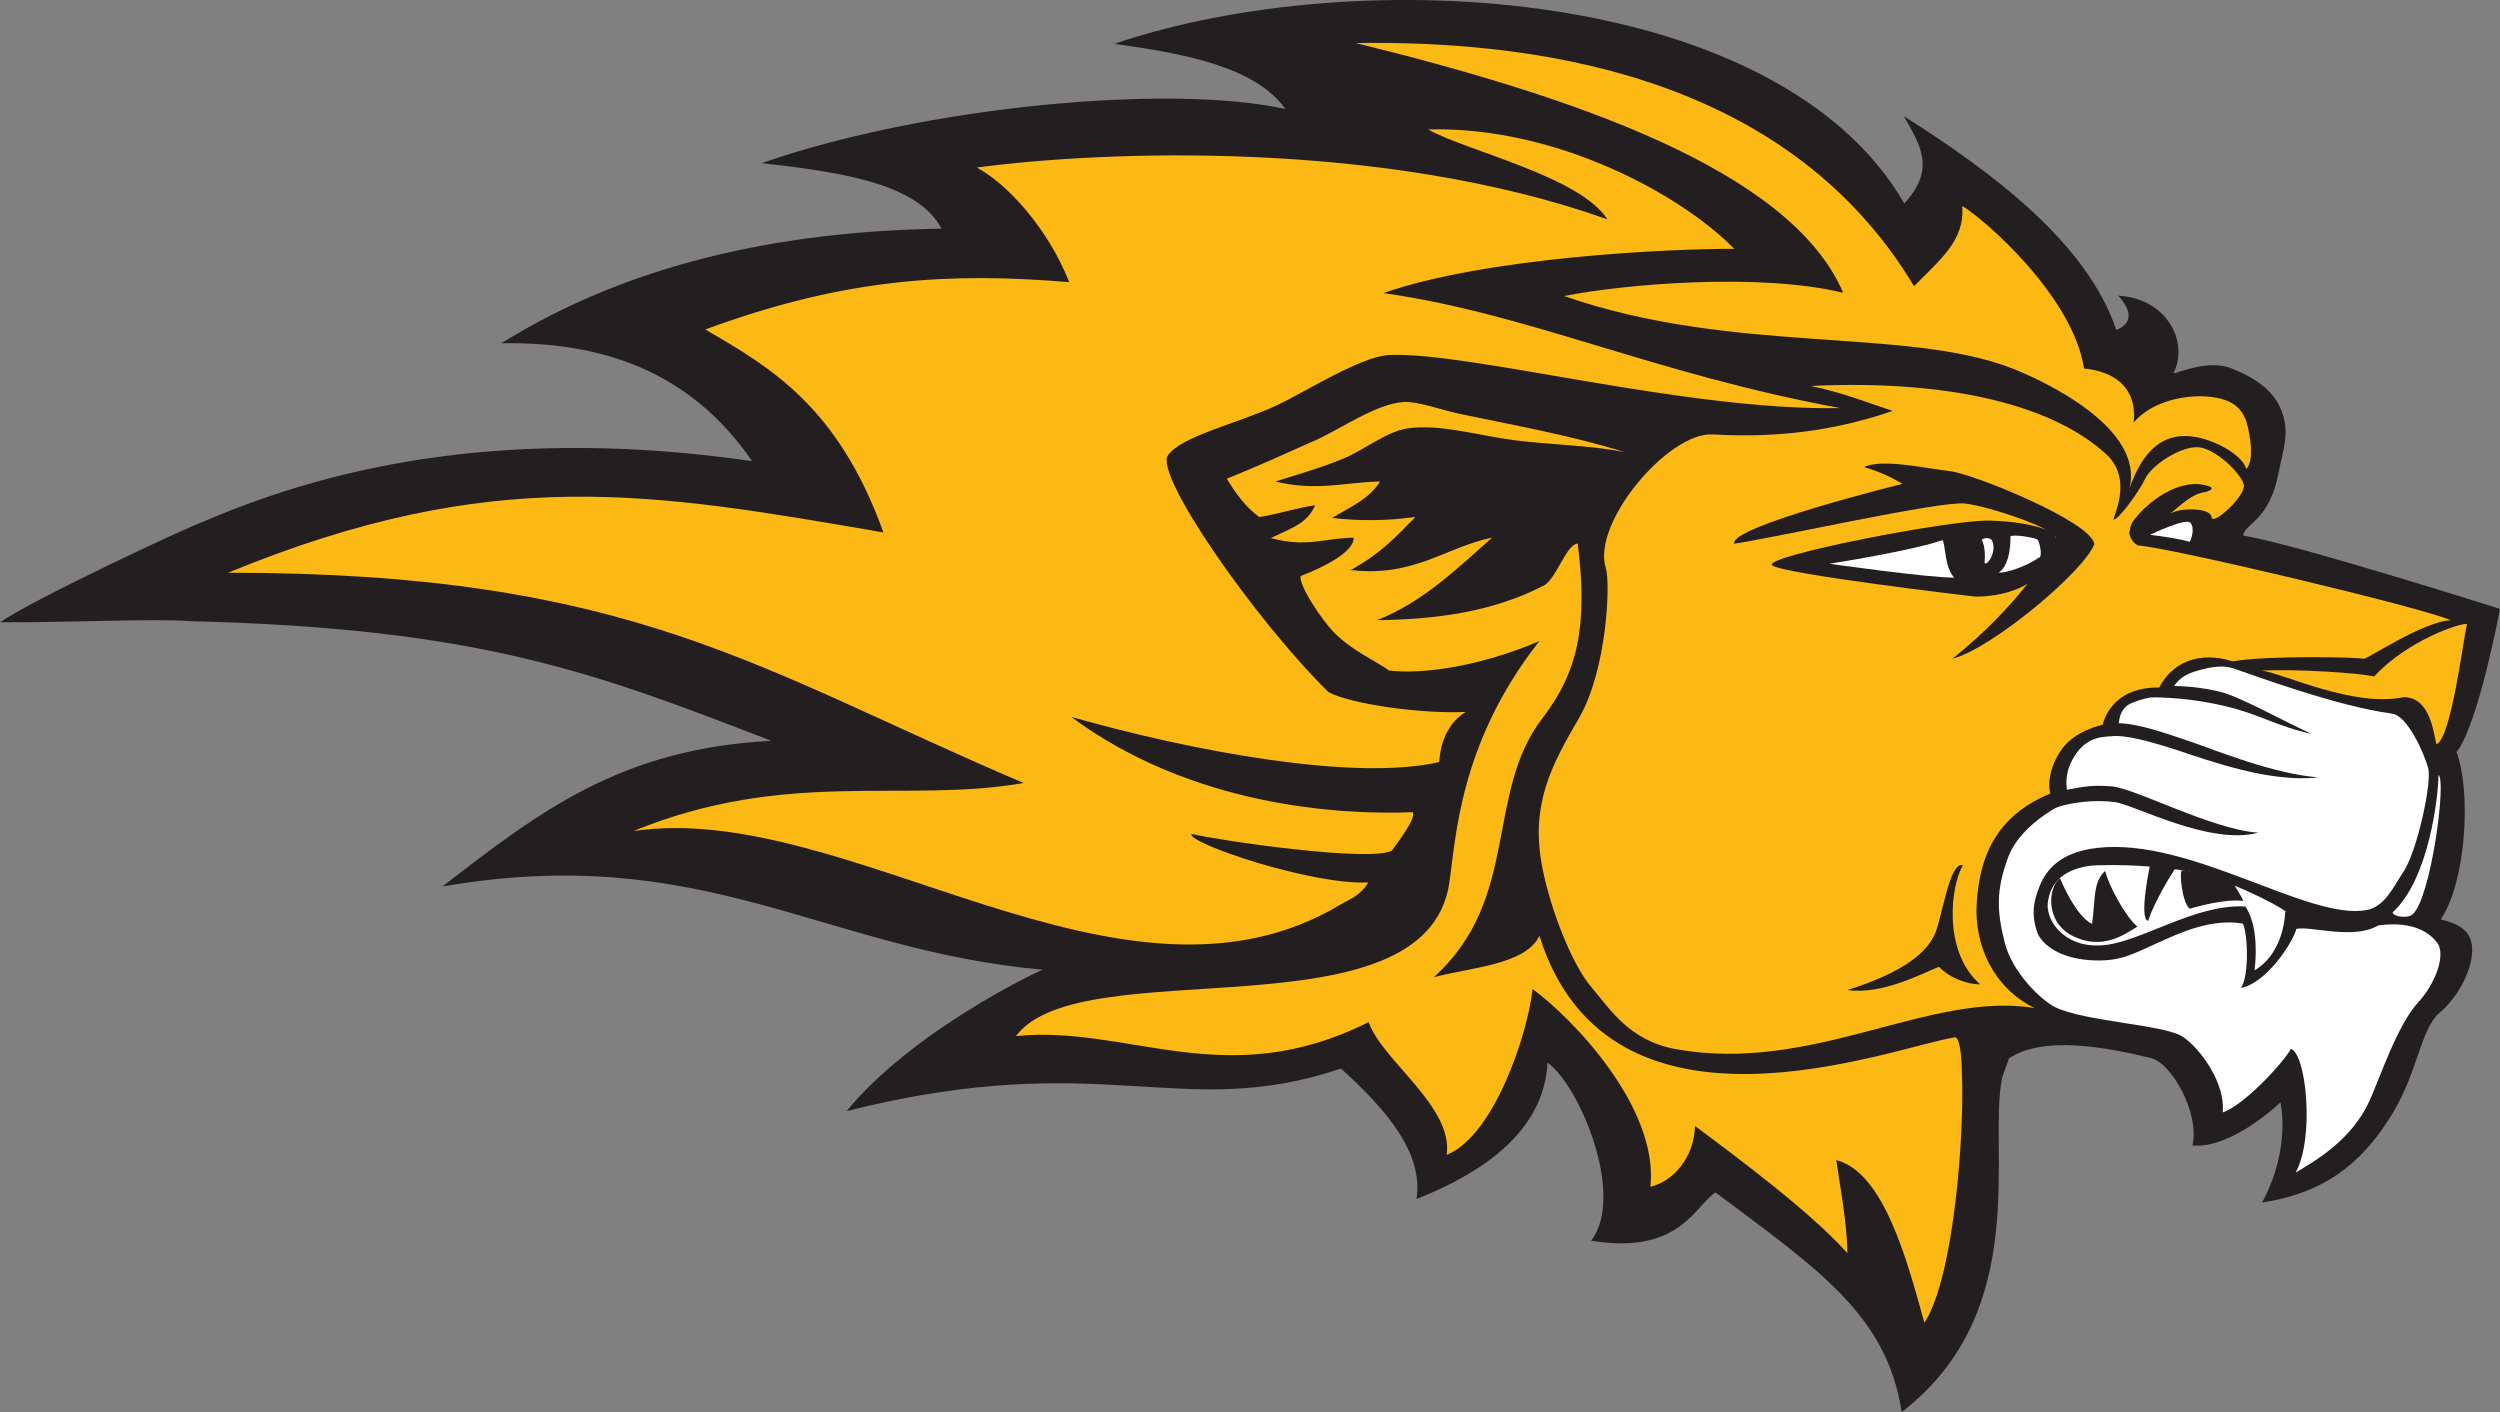
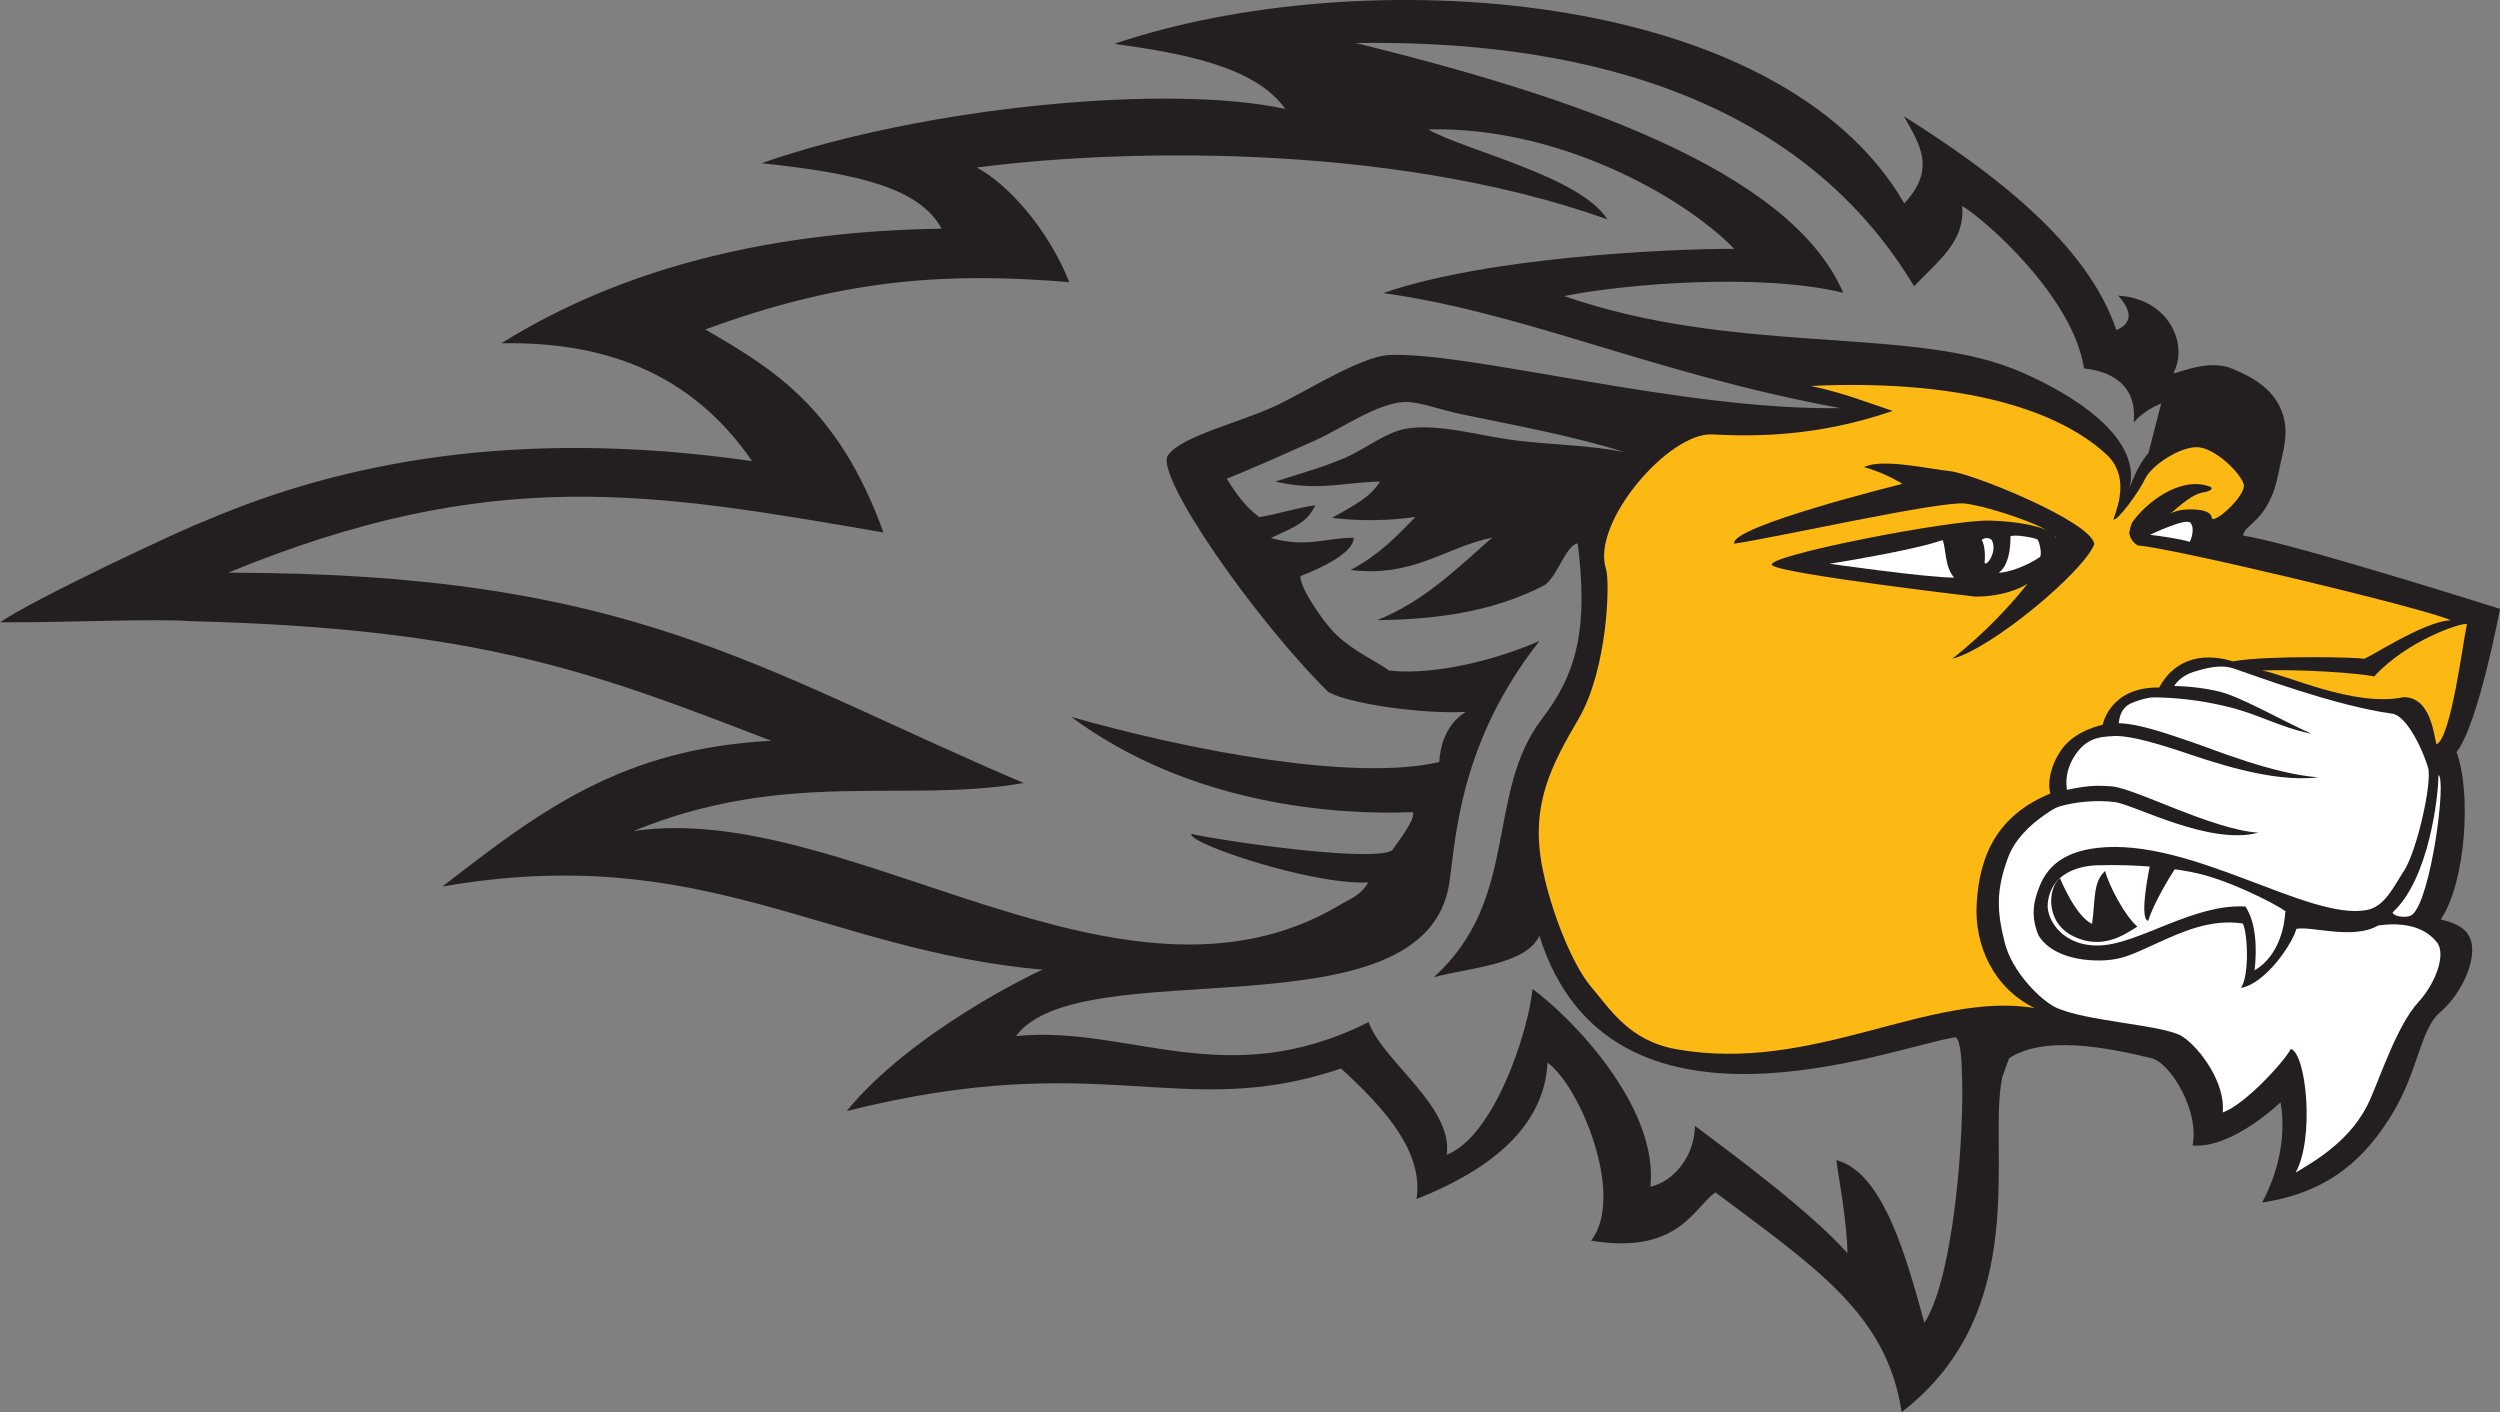
<svg xmlns="http://www.w3.org/2000/svg" width="200" height="113" viewBox="0 0 200 113" fill="none">
  <rect x="0" y="0" width="200" height="113" fill="#808080" stroke="none" />
  <g clip-path="url(#clip0)">
    <path fill-rule="evenodd" clip-rule="evenodd" d="M172.744 30.305C175.258 29.344 177.094 28.875 178.584 29.496C180.074 30.116 181.748 30.988 182.494 32.788C183.241 34.587 182.599 36.153 182.308 37.722C181.562 41.742 179.54 41.87 179.451 42.85C183.212 43.395 200 48.711 200 48.711C200 48.711 198.285 57.925 196.522 60.17C197.703 63.273 197.308 70.525 195.257 73.558C196.996 73.962 197.829 74.65 197.774 76.141C197.719 77.631 196.695 79.718 195.168 81.02C193.641 82.322 193.434 85.734 191.41 89.06C189.385 92.386 186.591 95.362 180.967 96.2C183.325 91.823 182.432 88.191 182.432 88.191C182.432 88.191 178.563 91.928 175.397 91.637C175.991 88.937 173.653 85.024 172.107 84.653C168.839 83.867 163.169 82.636 160.353 84.933C158.962 86.067 173.338 30.554 173.338 30.554" fill="#231F20" />
-     <path fill-rule="evenodd" clip-rule="evenodd" d="M158.232 81.672V98.311L153.939 107.87L148.725 98.062L149.07 102.789L136.805 93.096L133.207 96.572L130.475 96.82L126.874 86.143L123.116 82.418L121.288 87.384L115.824 92.847L110.238 83.411L97.465 85.677L78.081 84.281L88.261 77.623L63.43 69.674L44.932 67.668L54.12 62.553L70.507 60.94L46.548 51.255L14.268 46.786L26.434 40.755L43.444 38.096L65.298 39.338L57.223 29.496L50.893 25.059L64.3 21.335L80.069 19.349L73.736 12.147L88.261 10.036L108.127 10.906L102.043 2.216H119.92L137.675 7.181L147.606 13.763L153.132 20.216L156.375 14.507L162.755 19.844L166.23 26.798L170.992 30.025L175.397 31.02L178.647 31.892L179.789 33.097L180.661 36.213L180.454 38.563L178.189 41.616L159.594 58.952L158.232 81.672Z" fill="#FDB913" />
    <path fill-rule="evenodd" clip-rule="evenodd" d="M197.952 51.522L198.193 49.628C191.19 47.436 183.992 45.422 176.484 43.738C178.121 42.428 179.844 40.807 180.967 38.783C181.599 37.389 180.939 34.315 179.82 32.662L179.802 32.638C179.76 32.576 179.718 32.518 179.674 32.46C179.439 32.132 179.14 31.853 178.796 31.641C178.606 31.501 178.394 31.396 178.168 31.329C177.995 31.258 177.812 31.193 177.62 31.135C176.484 30.758 174.834 30.292 173.888 29.826C175.098 27.453 173.448 23.883 169.462 23.652C170.35 24.637 170.821 25.784 169.305 26.402C166.979 19.446 159.353 13.742 152.307 9.295C153.617 11.602 154.895 13.522 152.344 16.275C142.3 -1.103 108.761 -3.143 89.144 3.507C94.678 4.272 100.406 5.317 102.831 8.719C93.565 6.681 73.977 8.499 60.927 13.056C68.606 13.873 73.556 15.02 75.331 18.294C62.278 18.485 50.189 21.175 40.111 27.461C48.07 27.324 55.173 29.627 60.167 36.889C41.119 34.15 27.047 37.112 16.429 41.664C14.58 42.339 2.504 48.028 0.01 49.783C5.173 49.819 12.265 49.468 15.256 49.694C38.5 50.27 47.63 53.84 61.702 59.264C49.856 59.879 43.369 64.729 35.399 70.921C56.275 67.296 65.814 76.01 83.429 77.578C82.981 77.699 72.888 82.555 67.734 88.887C88.327 83.704 94.416 89.815 107.281 85.483C110.908 88.775 113.881 92.214 113.326 95.919C120.366 93.138 123.577 89.409 123.802 85.011C126.408 86.889 130.048 95.697 127.288 99.254C134.359 100.424 135.566 96.475 137.24 95.393C145.333 101.459 150.956 105.162 152.135 112.967C162.689 104.843 158.975 91.742 160.185 86.166C160.673 84.906 161.414 81.601 164.213 82.196C166.971 82.782 170.52 82.775 172.707 83.848C175.064 85.032 176.929 86.745 176.594 90.598C179.163 90.124 181.685 87.934 182.617 86.444C183.351 87.934 183.112 92.263 181.91 95.872C184.749 94.906 187.275 93.195 189.225 90.917C190.87 89.039 191.897 85.818 193.238 83.367C194.678 80.729 197.69 76.772 197.483 75.816C197.276 74.86 196.04 74.388 193.945 73.459C195.542 69.507 196.009 62.983 195.6 59.793C196.946 57.323 197.433 54.274 197.957 51.514L197.952 51.522ZM50.712 66.471C62.943 61.469 72.367 64.297 81.892 62.642C60.476 53.515 50.521 45.817 18.249 45.817C39.479 37.083 52.247 39.422 70.675 42.596C67.042 32.508 61.65 29.399 56.427 26.358C67.783 22.168 76.177 21.801 85.54 22.571C83.793 18.171 80.514 14.667 78.147 13.404C88.319 12.048 110.61 11.155 128.595 17.547C126.355 14.08 117.333 12.092 114.253 10.356C124.493 10.075 134.529 15.594 138.741 19.907C133.581 19.889 118.949 20.567 110.662 23.446C122.215 25.064 132.266 29.899 147.234 32.649C134.684 32.866 117.592 28.118 111.133 28.401C108.884 28.5 104.41 31.358 102.169 32.413C99.07 33.869 94.55 34.859 93.437 36.423C92.324 37.986 100.382 49.557 106.27 55.364C107.972 56.315 113.771 57.134 117.257 56.951C115.452 58.088 115.201 60.078 115.135 60.963C108.344 62.535 95.288 60.078 85.69 57.349C95.288 64.452 107.001 65.219 113.011 64.973C113.341 65.434 111.778 67.435 111.359 68.043C109.659 69.009 97.52 67.239 95.322 66.712C94.874 67.403 104.869 70.814 109.465 70.596C108.779 71.701 108.033 71.89 107.221 72.377C89.757 82.837 67.862 63.962 50.718 66.479L50.712 66.471ZM153.957 105.833C152.614 101.045 150.765 93.798 146.902 92.805C147.075 94.133 147.79 97.902 147.79 100.246C144.827 96.949 139.147 92.719 135.595 90.074C135.556 92.536 133.88 94.526 132.033 94.94C132.706 88.56 125.735 81.407 122.605 79.121C122.217 82.788 119.462 90.941 115.735 92.381C116.285 88.523 110.56 84.857 109.491 81.766C98.07 87.51 90.309 81.984 81.279 82.885C86.462 75.9 114.077 83.23 115.947 70.622C116.471 67.11 116.733 59.428 123.157 51.281C118.616 53.242 113.899 53.986 111.123 53.638C110.075 52.876 108.158 52.066 106.699 50.571C105.796 49.649 103.921 46.904 104.044 46.087C105.644 45.48 108.344 44.201 108.292 43.02C106.066 43.02 104.523 43.843 101.671 43.041C103.716 42.098 104.552 41.792 105.225 40.422C103.633 40.64 102.31 41.124 100.741 41.365C99.654 40.564 98.856 39.477 98.146 38.298C100.487 37.35 102.705 36.357 105.217 35.231C107.286 34.304 110.094 32.301 112.288 32.162C113.433 32.091 115.285 32.795 116.77 33.107C121.468 34.089 125.753 34.854 129.985 36.174C127.149 35.608 124.223 35.598 121.253 35.231C118.409 34.878 115.107 33.861 112.524 34.286C110.908 34.548 109.083 36.007 107.569 36.643C105.694 37.429 104.298 37.793 102.027 38.523C105.379 39.33 107.676 38.563 110.408 38.523C109.512 39.909 108.266 40.43 106.566 41.433C108.784 41.696 111.028 41.669 113.239 41.355C111.683 42.947 110.416 44.317 108.048 45.603C113.148 46.192 115.539 43.814 119.376 43.007C116.573 45.474 113.891 48.135 110.172 49.612C114.449 49.563 119.292 49.068 123.621 46.781C124.635 45.995 125.297 43.586 126.217 43.479C127.062 50.209 126.169 53.84 123.383 57.472C118.771 63.483 121.652 71.911 114.698 78.181C117.542 77.408 122.086 77.188 123.15 74.86C128.765 92.766 151.475 83.736 156.427 82.979C156.857 83.089 156.951 85.061 156.951 85.831C157.168 90.346 156.362 102.116 153.952 105.822L153.957 105.833ZM170.321 39.202C171.741 34.225 163.284 30.376 161.01 29.485C152.446 26.133 138.715 28.401 125.13 23.684C130.106 22.691 140.899 21.822 147.454 23.422C143.222 13.522 125.504 7.634 108.462 3.441C121.591 3.255 142.635 5.398 153.127 22.901C155.123 20.806 157.218 19.297 156.974 16.476C158.745 17.524 165.832 23.689 166.723 29.48C168.907 29.695 170.986 30.805 170.696 33.796C172.246 31.997 175.041 31.538 176.845 31.748C178.65 31.957 179.239 32.691 179.577 33.388C179.915 34.084 180.454 36.839 179.689 37.518C179.522 36.601 177.594 35.341 175.761 34.982C173.927 34.624 171.73 35.037 170.311 39.197" fill="#231F20" />
-     <path fill-rule="evenodd" clip-rule="evenodd" d="M171.023 43.63C170.831 43.527 170.667 43.377 170.548 43.194C170.429 43.011 170.357 42.801 170.339 42.583C170.339 42.583 173.532 40.975 174.378 40.823C175.224 40.671 176.874 40.708 176.934 41.399C176.994 42.09 179.726 39.644 179.496 38.751C179.265 37.858 177.264 35.897 175.879 35.781C174.493 35.666 172.115 37.206 171.599 38.324C171.112 39.372 169.342 41.768 169.072 41.543C169.501 40.328 170.332 37.997 168.462 36.305C164.093 32.332 155.764 30.363 144.867 30.876C147.452 31.413 149.581 32.274 151.414 32.874C145.466 34.922 140.456 34.941 136.978 34.755C133.5 34.569 127.288 41.826 128.474 45.493C128.825 46.582 128.597 53.528 126.303 57.475C124.137 61.194 122.39 64.365 123.393 69.441C124.077 72.89 125.782 77.18 127.296 78.953C128.809 80.727 130.318 83.241 134.061 83.93C145.047 85.915 154.298 79.273 162.755 80.638C159.468 79.024 157.951 75.619 158.132 72.335C158.349 68.346 159.829 65.219 164.028 63.48C163.739 62.433 164.2 60.861 165.075 59.766C166.167 58.391 168.218 57.98 168.218 57.98C168.218 57.98 168.765 54.94 172.738 55.002C173.731 53.077 175.792 52.038 178.631 52.907C181.308 52.415 188.89 52.58 189.076 52.703C189.262 52.826 193.845 49.696 196.074 49.62C193.67 48.573 173.535 43.782 171.028 43.638L171.023 43.63ZM164.308 44.076C163.082 47.973 157.978 47.724 157.978 47.724C157.978 47.724 142.643 45.935 141.774 45.225C140.904 44.516 156.074 41.559 159.156 41.648C160.989 41.698 162.715 41.928 164.292 42.591L164.572 43.363C164.457 43.439 164.355 43.924 164.31 44.076" fill="#FDB913" />
+     <path fill-rule="evenodd" clip-rule="evenodd" d="M171.023 43.63C170.831 43.527 170.667 43.377 170.548 43.194C170.429 43.011 170.357 42.801 170.339 42.583C170.339 42.583 173.532 40.975 174.378 40.823C175.224 40.671 176.874 40.708 176.934 41.399C176.994 42.09 179.726 39.644 179.496 38.751C179.265 37.858 177.264 35.897 175.879 35.781C174.493 35.666 172.115 37.206 171.599 38.324C171.112 39.372 169.342 41.768 169.072 41.543C169.501 40.328 170.332 37.997 168.462 36.305C164.093 32.332 155.764 30.363 144.867 30.876C147.452 31.413 149.581 32.274 151.414 32.874C145.466 34.922 140.456 34.941 136.978 34.755C133.5 34.569 127.288 41.826 128.474 45.493C128.825 46.582 128.597 53.528 126.303 57.475C124.137 61.194 122.39 64.365 123.393 69.441C124.077 72.89 125.782 77.18 127.296 78.953C128.809 80.727 130.318 83.241 134.061 83.93C145.047 85.915 154.298 79.273 162.755 80.638C159.468 79.024 157.951 75.619 158.132 72.335C158.349 68.346 159.829 65.219 164.028 63.48C163.739 62.433 164.2 60.861 165.075 59.766C166.167 58.391 168.218 57.98 168.218 57.98C168.218 57.98 168.765 54.94 172.738 55.002C173.731 53.077 175.792 52.038 178.631 52.907C181.308 52.415 188.89 52.58 189.076 52.703C189.262 52.826 193.845 49.696 196.074 49.62C193.67 48.573 173.535 43.782 171.028 43.638L171.023 43.63M164.308 44.076C163.082 47.973 157.978 47.724 157.978 47.724C157.978 47.724 142.643 45.935 141.774 45.225C140.904 44.516 156.074 41.559 159.156 41.648C160.989 41.698 162.715 41.928 164.292 42.591L164.572 43.363C164.457 43.439 164.355 43.924 164.31 44.076" fill="#FDB913" />
    <path fill-rule="evenodd" clip-rule="evenodd" d="M180.975 53.64C183.817 53.517 188.696 53.834 189.932 54.12C192.578 51.221 196.946 49.78 197.355 49.929C197.025 51.362 196.098 59.023 194.916 59.552C194.673 58.611 194.432 55.791 192.297 55.772C188.345 56.618 182.722 53.905 180.973 53.648" fill="#FDB913" />
    <path fill-rule="evenodd" clip-rule="evenodd" d="M167.843 69.224C170.764 69.124 174.082 69.425 176.083 69.936C179.176 70.722 183.377 73.04 182.816 72.969C182.793 73.802 182.426 76.431 180.37 77.62C180.567 75.839 180.488 73.81 179.632 72.521C175.549 72.285 171.233 75.428 168.142 75.627C165.052 75.826 163.69 73.576 163.818 72.285C164.08 69.698 166.534 69.26 167.843 69.216" fill="white" />
    <path fill-rule="evenodd" clip-rule="evenodd" d="M164.805 70.269C164.805 70.269 166.018 73.278 167.364 73.914C167.644 71.882 167.432 70.578 168.412 69.674C168.674 70.779 169.983 73.278 170.989 74.127C170.004 74.734 168.236 76.041 165.89 74.912C163.543 73.784 163.857 70.952 164.803 70.25" fill="#231F20" />
    <path fill-rule="evenodd" clip-rule="evenodd" d="M172 69.205C172 69.205 173.519 68.996 174.079 69.381C173.59 70.117 172.306 72.233 171.851 73.668C171.078 73.529 172 69.216 172 69.216" fill="#231F20" />
-     <path fill-rule="evenodd" clip-rule="evenodd" d="M174.527 69.666C174.352 69.876 174.574 72.204 175.169 72.694C175.976 72.484 177.945 71.908 179.451 72.073C179.328 71.67 178.927 71.201 178.707 70.677C177.277 70.009 174.637 69.533 174.517 69.666" fill="#231F20" />
-     <path fill-rule="evenodd" clip-rule="evenodd" d="M157.043 69.205C156.079 70.751 155.366 76.086 158.407 78.739C157.517 78.786 155.977 78.267 155.118 77.343C153.834 77.846 150.602 79.606 147.784 79.202C152.391 77.764 154.238 76.109 154.832 74.619C155.427 73.129 155.953 68.946 157.037 69.205" fill="#231F20" />
    <path fill-rule="evenodd" clip-rule="evenodd" d="M194.937 75.371C194.165 74.388 192.719 73.697 190.255 74.037C188.267 75.216 184.838 74.053 183.707 74.312C183.424 75.447 181.282 78.66 179.278 79.04C179.977 77.969 179.802 74.588 179.425 73.883C176.863 73.472 174.449 74.608 172.744 75.371C170.567 76.345 169.7 76.9 167.553 76.832C165.128 76.753 163.624 75.818 163.059 74.784C162.446 73.262 162.676 72.058 163.21 70.795C163.745 69.533 164.86 68.16 167.817 67.828C175.271 66.992 184.673 73.668 189.33 72.804C190.797 72.529 191.48 70.936 192.311 69.682C193.358 68.087 194.579 62.611 194.251 61.432C193.924 60.254 192.606 57.26 191.37 57.092C186.889 56.495 180.171 53.976 178.741 53.494C178.034 53.255 177.17 53.206 175.47 53.756C173.77 54.306 173.574 55.728 173.574 55.728C172.502 55.655 171.429 55.845 170.447 56.28C169.137 56.912 169.598 58.719 169.454 58.863C168.367 58.952 167.118 58.821 166.078 60.306C164.695 62.281 165.607 64.035 165.607 64.035C165.607 64.035 161.715 65.659 160.631 68.64C159.669 71.274 159.753 72.893 160.369 75.373C160.984 77.853 163.349 80.043 164.402 80.567C166.728 81.722 173.158 81.976 174.598 82.924C176.038 83.872 178.063 86.698 177.814 88.995C179.647 88.366 182.874 84.755 183.267 83.909C184.511 84.294 185.176 91.072 183.649 93.809C185.205 92.874 188.196 91.189 189.613 87.95C190.49 85.957 191.821 81.963 193.476 80.161C194.812 78.71 195.723 76.361 194.953 75.381" fill="white" />
    <path fill-rule="evenodd" clip-rule="evenodd" d="M195.066 61.99C195.752 62.252 194.49 71.866 192.999 73.157C192.609 73.498 191.457 73.336 191.41 72.993C194.322 70.334 195.076 63.684 195.076 61.993" fill="white" />
    <path fill-rule="evenodd" clip-rule="evenodd" d="M146.36 45.1C146.36 45.1 153.132 44.036 155.408 43.201C155.694 43.874 155.552 45.296 156.328 46.208C154.099 46.208 146.36 45.1 146.36 45.1Z" fill="white" />
    <path fill-rule="evenodd" clip-rule="evenodd" d="M158.766 45.047C159.009 45.275 159.8 44.06 159.339 43.198C159.229 43.099 159.085 43.043 158.936 43.043C158.787 43.043 158.643 43.099 158.533 43.198C158.831 43.636 158.81 44.66 158.766 45.047Z" fill="white" />
    <path fill-rule="evenodd" clip-rule="evenodd" d="M160.835 42.913C160.835 42.913 160.934 45.1 159.897 45.817C160.615 45.817 162.084 45.315 163.182 44.571C163.386 44.414 163.166 43.3 162.983 43.159C162.799 43.018 161.092 42.717 160.835 42.913Z" fill="white" />
    <path fill-rule="evenodd" clip-rule="evenodd" d="M172 42.787C172 42.787 174.852 41.404 175.232 41.821C175.612 42.237 175.295 43.217 175.164 43.35C174.595 43.138 172.66 42.85 172 42.787Z" fill="white" />
    <path fill-rule="evenodd" clip-rule="evenodd" d="M138.73 43.494C141.988 43.031 155.23 40.048 157.213 40.283C159.195 40.519 164.449 42.313 164.449 43.023C164.449 43.733 161.594 48.4 156.191 52.698C159.308 51.912 166.712 45.731 167.545 43.531C167.333 41.734 157.789 37.882 156.021 37.696C154.253 37.51 150.579 36.648 149.123 37.366C150.201 37.675 151.235 38.126 152.195 38.707C152.195 38.707 138.275 42.145 138.741 43.499" fill="#231F20" />
    <path fill-rule="evenodd" clip-rule="evenodd" d="M170.575 41.797C170.421 42.101 170.256 42.774 170.473 42.782C172.6 42.853 174.522 39.579 176.363 39.377C176.444 39.377 177.366 39.115 176.691 38.893C174.333 38.107 171.628 40.27 170.575 41.797Z" fill="#231F20" />
    <path fill-rule="evenodd" clip-rule="evenodd" d="M173.833 54.879C175.087 54.889 176.335 55.04 177.555 55.33C179.187 55.717 182.356 57.532 184.914 58.706C182.214 58.137 180.651 57.092 177.995 56.487C176.066 56.029 174.09 55.794 172.107 55.785C172.581 55.523 173.634 55.12 173.833 54.882" fill="#231F20" />
    <path fill-rule="evenodd" clip-rule="evenodd" d="M169.381 57.855C170.952 57.855 173.176 58.619 175.405 59.387C177.238 60.015 181.837 61.909 185.47 62.189C181.635 62.639 176.793 60.88 174.208 60.023C171.539 59.156 170.017 58.824 168.943 58.879C169.418 58.617 169.182 58.093 169.381 57.855Z" fill="#231F20" />
    <path fill-rule="evenodd" clip-rule="evenodd" d="M163.263 65.395C163.504 64.653 166.455 63.836 169.179 64.166C170.711 64.355 176.774 67.668 180.661 66.615C176.937 66.353 170.855 63.08 168.943 62.909C166.977 62.736 166.104 63.087 164.847 63.268C164.989 63.648 163.276 65.122 163.276 65.395" fill="#231F20" />
  </g>
  <defs>
    <clipPath id="clip0">
      <path d="M0 0H200V112.975H0V0Z" fill="white" />
    </clipPath>
  </defs>
</svg>